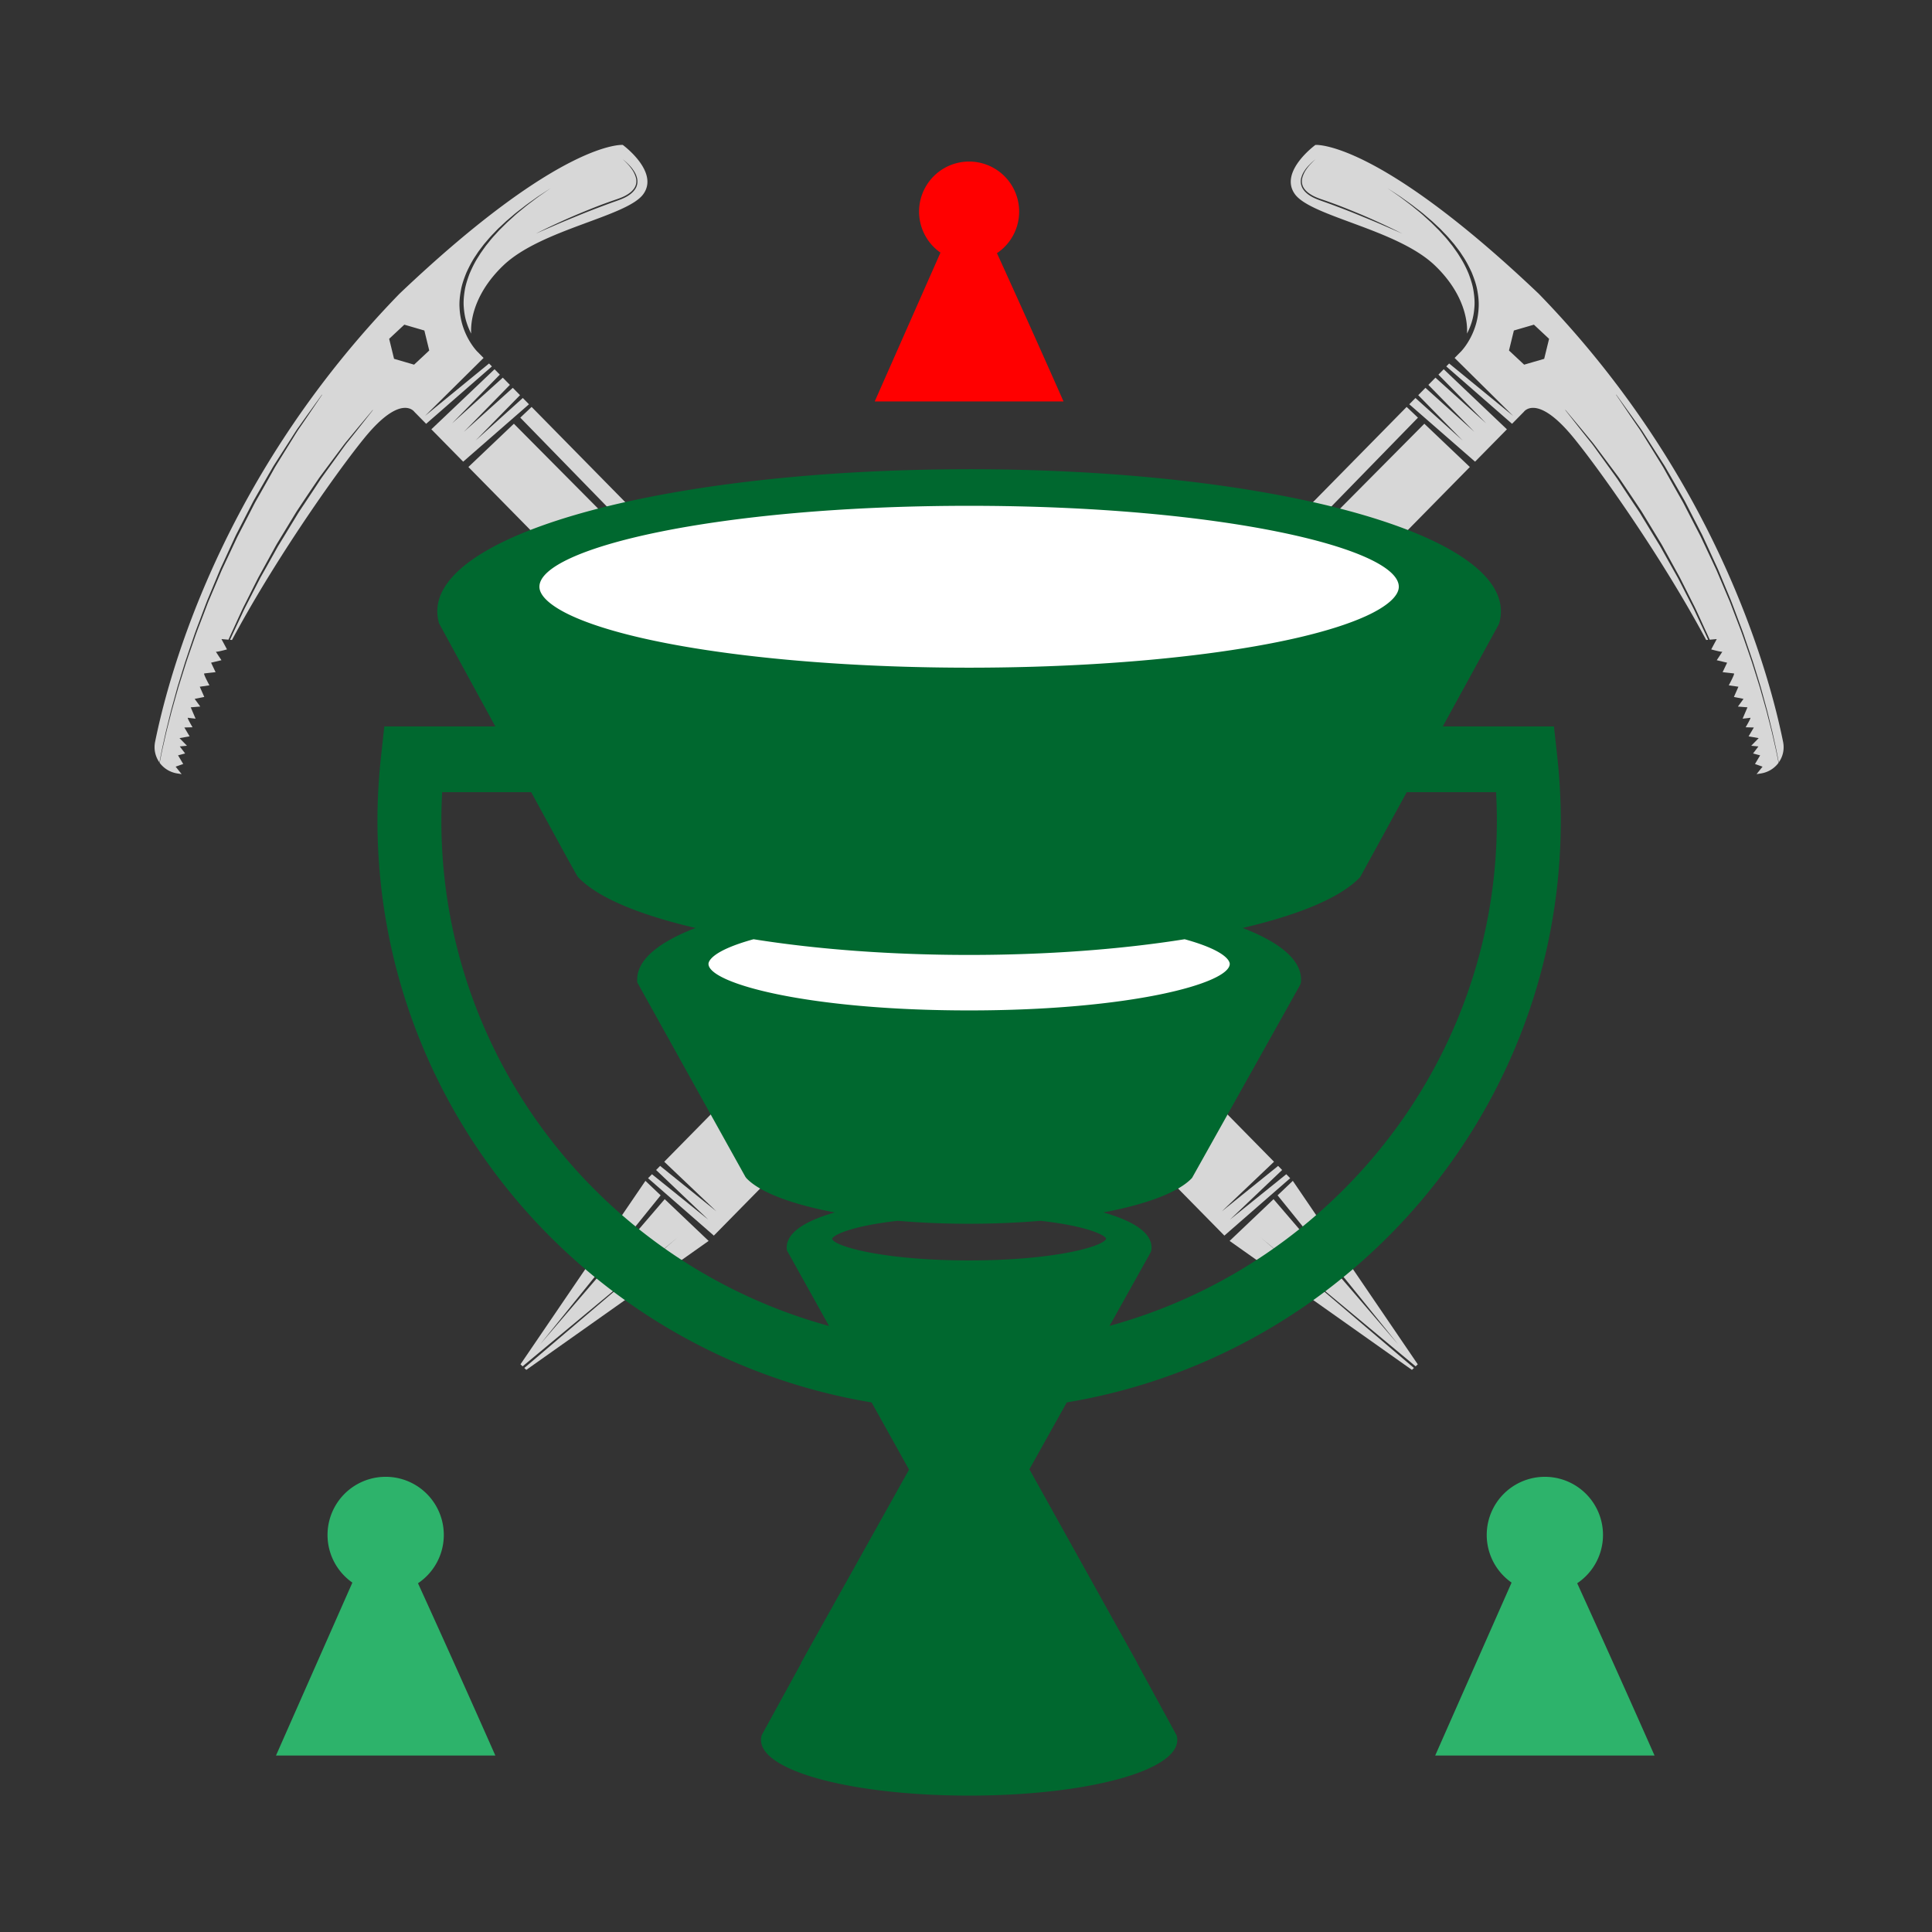
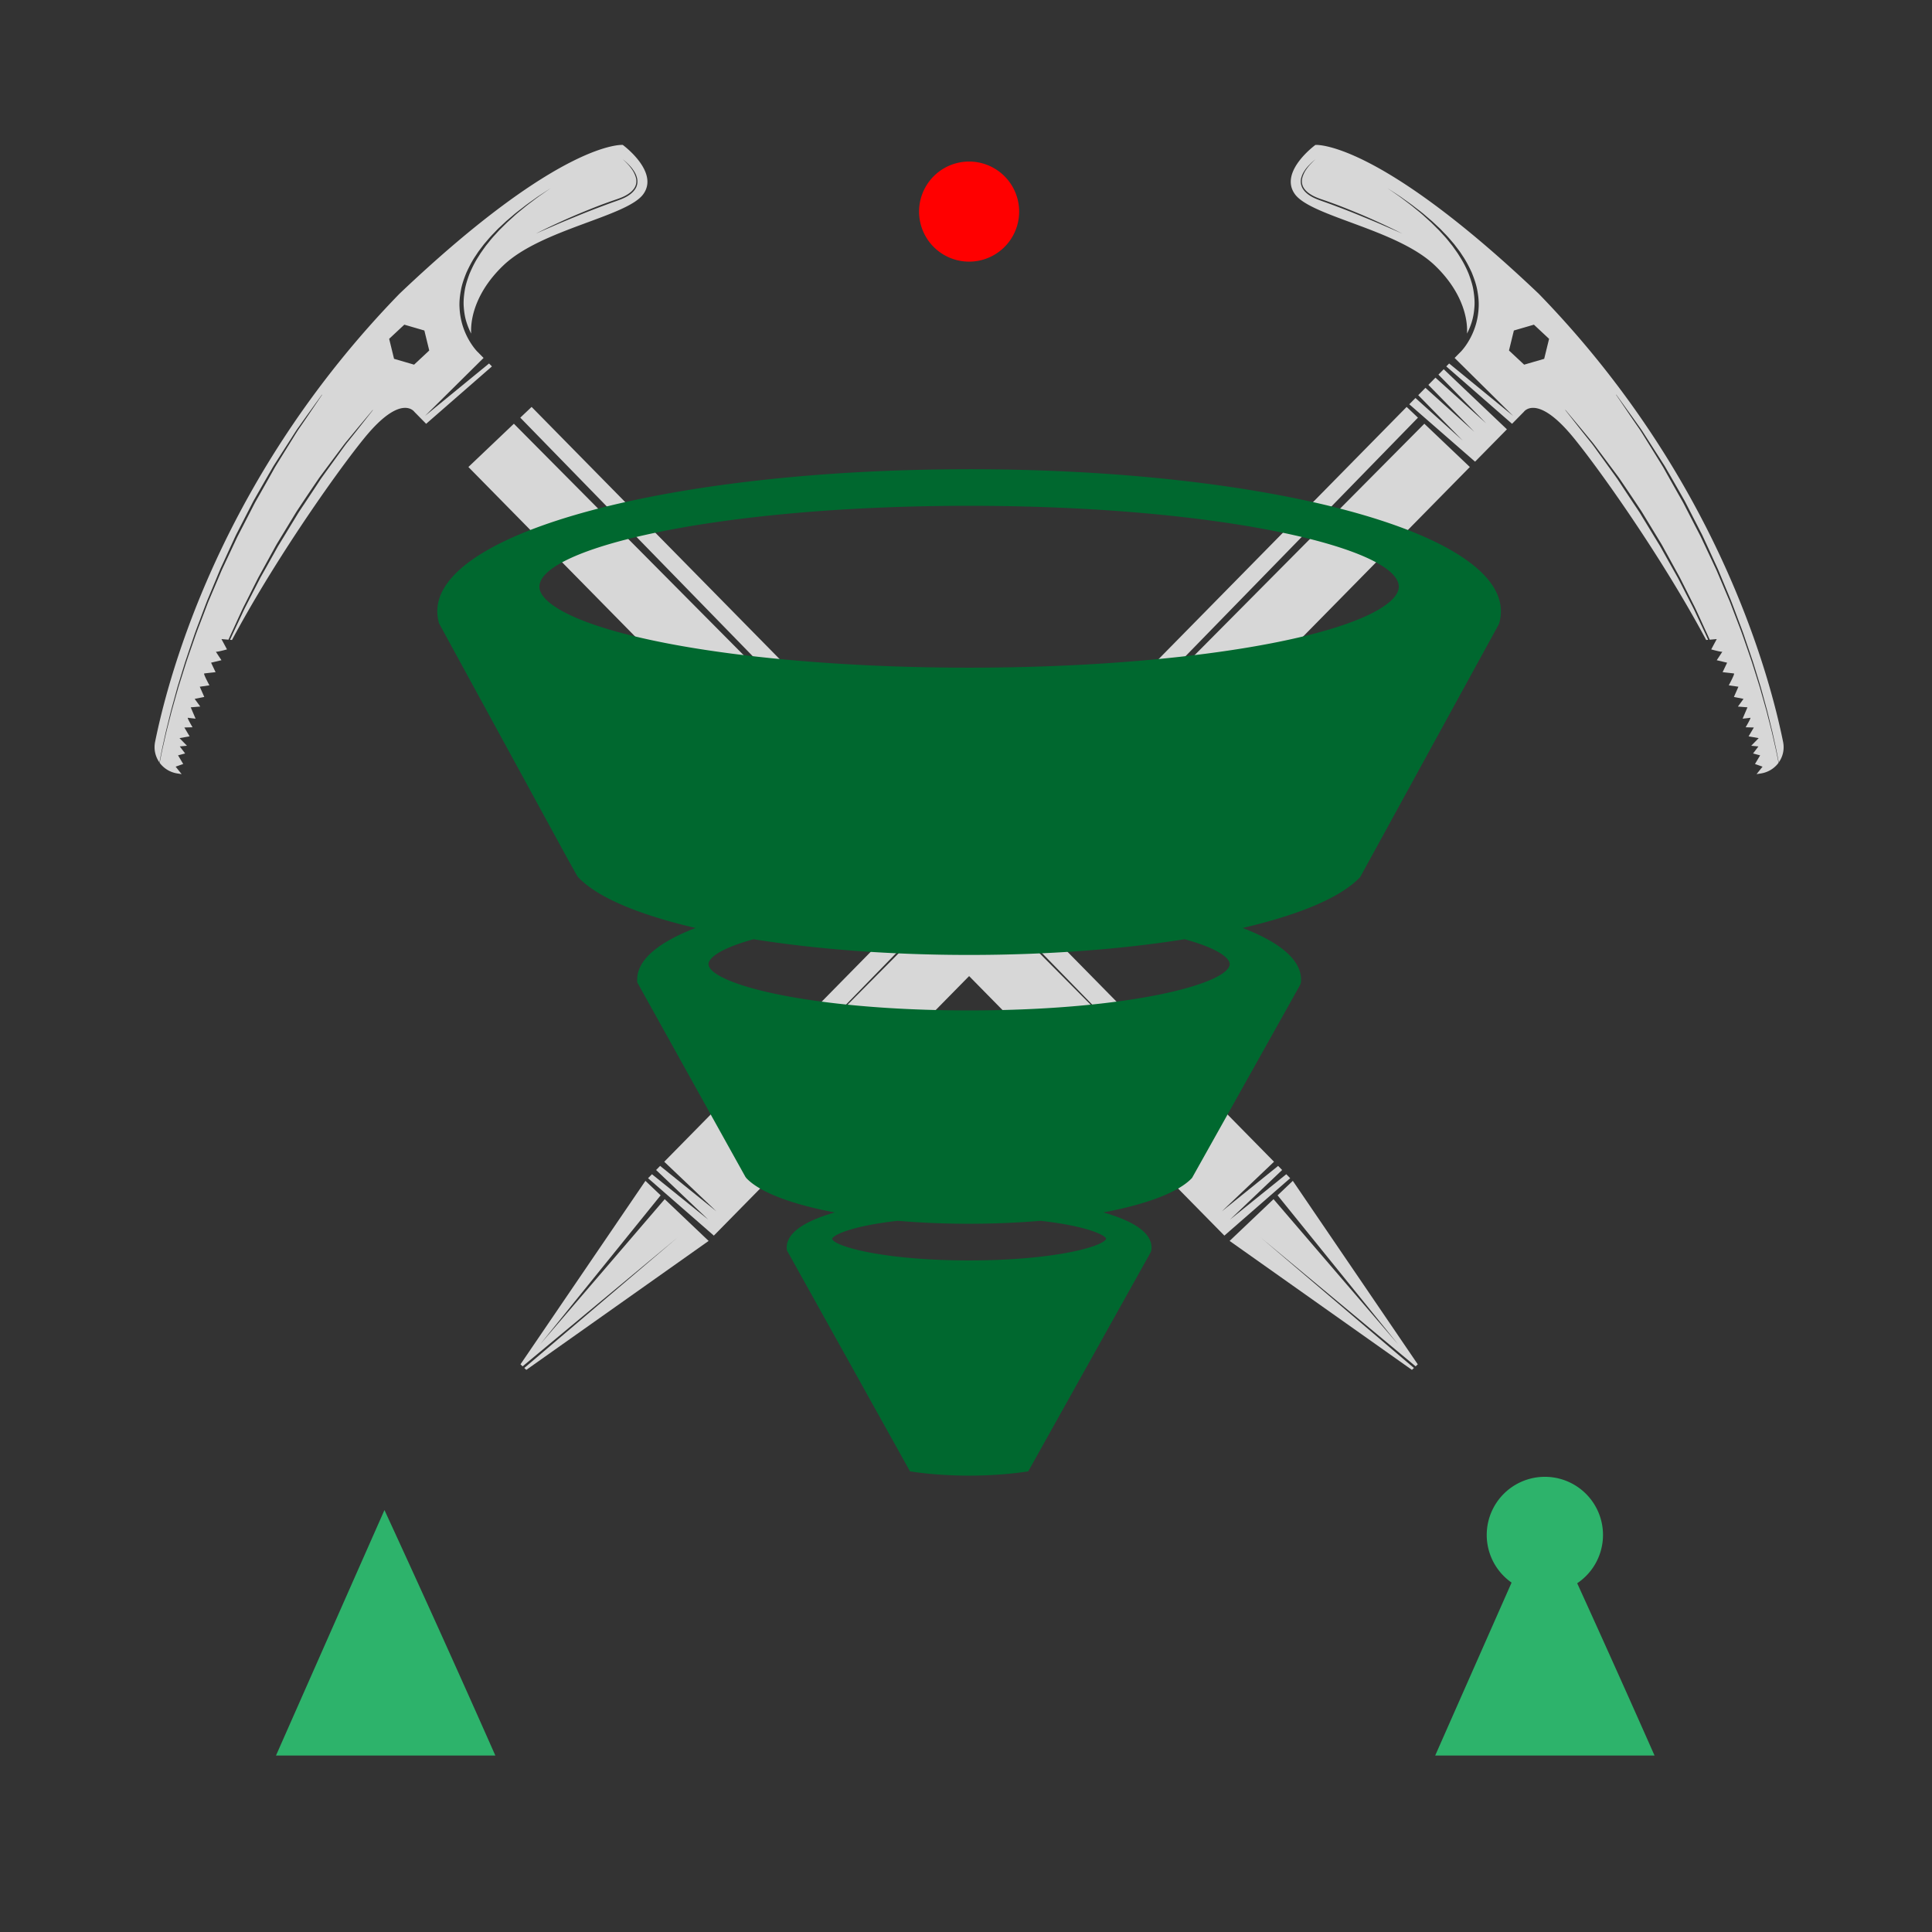
<svg xmlns="http://www.w3.org/2000/svg" width="200" height="200" fill="none">
  <rect width="100%" height="100%" fill="#333333" stroke="none" />
  <path fill="#2DB36B" d="M159.799 156.321c-3.747 8.468-7.486 16.939-11.228 25.41h22.706a1787.23 1787.23 0 0 0-11.478-25.41Z" />
  <path fill="#2DB36B" d="M159.924 164.915a6.018 6.018 0 1 0 0-12.036 6.018 6.018 0 0 0 0 12.036ZM39.799 156.321c-3.747 8.468-7.486 16.939-11.228 25.41h22.706a1781.652 1781.652 0 0 0-11.478-25.41Z" />
-   <path fill="#2DB36B" d="M39.924 164.915a6.018 6.018 0 1 0 0-12.037 6.018 6.018 0 0 0 0 12.037Z" />
-   <path fill="red" d="M100.215 19.686c-3.225 7.288-6.442 14.58-9.663 21.871h19.544a1523.24 1523.24 0 0 0-9.881-21.87Z" />
  <path fill="red" d="M100.322 27.084a5.18 5.18 0 1 0 0-10.36 5.18 5.18 0 0 0 0 10.36Z" />
  <path fill="#D7D7D7" d="M134.052 20.105c1.694 2.322 10.541 3.623 14.467 7.356 2.661 2.533 3.451 5.244 3.344 7.073.179-.343.349-.738.49-1.196.143-.452.233-.96.274-1.5.05-.542.005-1.118-.086-1.708-.085-.592-.282-1.184-.501-1.776a10.991 10.991 0 0 0-.877-1.712l-.258-.412-.281-.398-.282-.394-.304-.377c-.2-.254-.403-.497-.62-.726-.215-.232-.416-.471-.64-.68-.216-.218-.432-.43-.643-.64-.22-.197-.434-.391-.645-.582-.411-.39-.843-.71-1.218-1.027-.384-.31-.754-.575-1.072-.821-.318-.246-.609-.437-.847-.604l-.743-.518s.276.183.759.496c.239.16.538.342.862.581.325.236.704.492 1.094.792.387.311.828.617 1.251.994l.664.566.666.623c.234.206.438.444.664.67.225.228.438.467.647.718l.318.372.299.392.298.396.273.414c.375.55.675 1.143.95 1.736.243.606.464 1.218.573 1.834.115.614.175 1.225.141 1.801a7.565 7.565 0 0 1-.25 1.61 7.511 7.511 0 0 1-1.021 2.223c-.334.49-.594.747-.594.747h-.003l-.62.626 6.058 5.997-6.624-5.422-.299.3 6.811 5.943 1.22-1.239s1.261-1.823 4.753 2.21c2.221 2.568 9.204 12.214 14.124 21.408l.203-.02c-.249-.562-.521-1.126-.784-1.694-.146-.308-.289-.614-.434-.925a20.33 20.33 0 0 0-.449-.928c-.313-.61-.626-1.224-.939-1.84l-.471-.919c-.164-.306-.334-.602-.503-.901l-1.003-1.791c-.167-.296-.323-.596-.502-.883-.176-.285-.349-.571-.525-.857-.346-.57-.686-1.13-1.023-1.68-.171-.276-.332-.553-.501-.821-.177-.267-.349-.528-.526-.786l-1.01-1.523c-.164-.25-.322-.492-.482-.733-.077-.12-.16-.239-.236-.361-.084-.115-.163-.229-.246-.344l-.946-1.311c-.303-.422-.595-.822-.872-1.206s-.532-.752-.804-1.072c-.526-.657-.985-1.232-1.357-1.71l-1.177-1.495.018-.014 1.223 1.46c.388.465.86 1.033 1.395 1.685.277.32.537.685.822 1.063l.893 1.194.969 1.3c.084.111.168.226.251.342l.242.354c.164.24.326.482.494.73.334.493.675 1 1.02 1.519l.525.79c.172.267.334.544.504.822l1.026 1.686c.175.285.345.569.523.86.173.289.328.592.495.887.329.596.657 1.198.991 1.803.165.303.334.602.497.909l.466.923.931 1.85c.16.305.299.618.444.929.144.311.286.621.427.93.265.59.542 1.167.798 1.749l.726-.066-.573 1.069s1.079.302 1.146.234c.067-.07-.575.886-.575.886l1.075.256-.466.982s1.06.114 1.175.136c.115.023-.538 1.227-.538 1.227l.999.144-.466 1.058.994.2-.579.795.987.079-.502 1.175s.683-.069.798-.095c.115-.022-.483.984-.483.984l.848.024-.544.917 1.046.183-.774.79.745.07-.554.728.733.196-.535.893.784.278-.621.773.441-.069a2.804 2.804 0 0 0 1.837-1.105c-.045-.227-.093-.457-.145-.713-.07-.357-.149-.74-.246-1.148l-.297-1.302c-.114-.458-.238-.934-.367-1.437-.065-.25-.127-.506-.194-.765-.074-.258-.146-.522-.222-.788-.15-.535-.31-1.09-.47-1.66a481.79 481.79 0 0 0-.827-2.634l-.312-.909-.645-1.858c-.222-.626-.473-1.25-.712-1.885a125.9 125.9 0 0 1-.365-.953c-.12-.32-.24-.64-.38-.955-.27-.632-.537-1.266-.805-1.9l-.403-.95c-.139-.312-.289-.622-.433-.932l-.872-1.856c-.148-.304-.284-.616-.437-.913-.153-.298-.308-.597-.463-.892l-.9-1.75c-.15-.288-.291-.574-.444-.85l-.468-.822c-.306-.543-.605-1.073-.896-1.586-.144-.258-.289-.512-.428-.765l-.21-.375c-.074-.12-.148-.24-.22-.36-.296-.475-.578-.932-.85-1.371l-.785-1.263c-.249-.402-.478-.784-.724-1.128-.48-.692-.895-1.3-1.232-1.803-.678-1.003-1.068-1.576-1.068-1.576l.017-.014s.408.561 1.113 1.545c.356.489.785 1.089 1.271 1.775.253.34.486.723.742 1.119l.803 1.254a325.406 325.406 0 0 1 1.1 1.72c.072.124.144.246.215.374.143.249.294.502.44.762.296.516.601 1.046.908 1.586.157.27.31.545.468.82.152.283.295.568.443.855.294.577.597 1.163.901 1.754.15.297.303.595.458.892.151.302.284.613.43.92.284.617.571 1.243.855 1.867.143.315.292.623.428.94l.396.956c.267.639.53 1.275.795 1.908.134.315.254.638.375.957.12.318.241.64.359.958.234.638.485 1.263.702 1.89.212.63.423 1.253.635 1.866.102.308.203.61.306.91.095.304.186.604.279.9l.533 1.744.456 1.664.217.793.189.767c.122.5.239.982.353 1.44.1.46.198.894.287 1.307.095.41.167.795.236 1.151.046.243.091.465.131.682.423-.596.605-1.35.45-2.122-1.483-7.322-7.026-27.598-25.294-46.392-16.79-15.966-23.122-15.41-23.122-15.41s-3.809 2.781-2.118 5.102Zm22.664 14.109 2.075-.604 1.569 1.466-.506 2.07-2.075.603-1.569-1.466.506-2.07Zm-21.021-17.309c.296-.282.485-.415.485-.415s-.182.147-.461.44a5.088 5.088 0 0 0-.463.562 2.911 2.911 0 0 0-.416.827c-.102.322-.103.704.075 1.044.176.34.503.611.869.826.372.22.792.367 1.229.515.437.148.875.308 1.314.47.874.331 1.741.686 2.55 1.021a70.502 70.502 0 0 1 4.285 1.989l-.587-.26-1.553-.674c-.64-.279-1.397-.588-2.206-.92a78.417 78.417 0 0 0-2.553-1 54.125 54.125 0 0 0-1.307-.478c-.43-.154-.869-.307-1.253-.539-.382-.225-.719-.526-.905-.9a1.48 1.48 0 0 1-.056-1.125c.105-.34.289-.612.456-.836.179-.225.352-.402.497-.544v-.003ZM55.914 139.168l12.896-15.031 4.547 4.323-18.875 13.349-.208-.196 15.855-13.5L54.1 141.444l-.22-.21 12.934-18.993 1.576 1.5-12.476 15.427ZM73.322 126.256l-5.402-5.137.415-.425 5.829 4.706-5.402-5.137 76.853-78.139 1.171 1.112-68.37 70.164 69.032-69.535 4.709 4.479-78.26 79.566-6.811-5.943.406-.411 5.83 4.7Z" />
  <path fill="#D7D7D7" d="m152.699 47.792-6.811-5.942.64-.649 4.889 4.404-4.602-4.698.747-.759 5.061 4.556-4.76-4.862.735-.747 5.259 4.737s-3.74-3.821-4.952-5.051l.548-.558 6.542 6.22-3.296 3.349ZM64.476 15.002s-6.332-.555-23.127 15.411C23.08 49.207 17.537 69.483 16.054 76.805c-.154.771.03 1.526.451 2.122l.13-.682c.071-.356.142-.741.236-1.15.09-.412.188-.847.288-1.308l.353-1.44c.061-.248.123-.506.189-.767.07-.26.14-.523.216-.793l.456-1.664c.174-.568.353-1.15.534-1.745.093-.295.184-.595.278-.9.104-.299.207-.603.307-.91.21-.614.421-1.235.634-1.864.217-.628.468-1.253.702-1.89.117-.318.238-.64.36-.96.12-.318.24-.64.375-.956.265-.633.528-1.27.795-1.908l.395-.956c.135-.315.284-.625.429-.94.284-.624.573-1.25.855-1.866.146-.308.279-.618.43-.92.153-.298.308-.597.458-.893.304-.592.607-1.179.901-1.754.15-.288.29-.574.442-.855.159-.275.313-.55.468-.82.308-.54.61-1.07.909-1.586.148-.26.297-.513.44-.762.07-.128.143-.25.215-.374.074-.12.151-.24.225-.356.302-.473.592-.927.874-1.364.28-.437.55-.855.804-1.254.256-.396.488-.78.741-1.119.487-.686.916-1.286 1.272-1.775.705-.984 1.113-1.545 1.113-1.545l.017.014-1.068 1.576c-.34.502-.752 1.11-1.232 1.803-.246.344-.475.726-.724 1.128l-.785 1.263c-.272.439-.554.896-.85 1.371-.074.12-.148.24-.22.36l-.21.375c-.138.253-.284.507-.428.765l-.897 1.587c-.156.27-.31.545-.468.82-.153.279-.294.565-.444.852l-.9 1.75c-.154.294-.307.593-.462.89-.155.298-.29.611-.437.914l-.872 1.856c-.145.312-.294.62-.434.933l-.402.95c-.269.634-.537 1.27-.806 1.899-.139.313-.26.635-.38.955-.12.32-.242.636-.364.953-.24.636-.49 1.26-.713 1.885-.216.628-.433 1.248-.645 1.858-.107.305-.208.61-.311.909l-.284.898-.544 1.735c-.161.572-.32 1.126-.47 1.66-.075.266-.147.53-.221.789-.067.258-.13.514-.195.765-.129.502-.253.98-.366 1.437-.105.457-.203.893-.298 1.302-.096.406-.175.79-.246 1.148-.05.256-.098.486-.144.713a2.803 2.803 0 0 0 1.837 1.105l.44.069-.62-.773.784-.278-.535-.893.733-.196-.554-.728.745-.07-.774-.79 1.046-.183-.544-.917.848-.024s-.599-1.006-.483-.984c.117.026.798.095.798.095l-.503-1.175.988-.08-.58-.794.995-.2-.467-1.058 1-.144s-.654-1.204-.538-1.227c.115-.022 1.175-.136 1.175-.136l-.467-.982 1.075-.256s-.64-.955-.574-.886c.067.068 1.146-.234 1.146-.234l-.573-1.069.726.066c.254-.582.533-1.16.798-1.748.141-.31.282-.62.427-.931.144-.311.284-.624.444-.929.31-.612.62-1.232.93-1.85l.466-.923c.164-.306.333-.606.498-.909l.99-1.803c.168-.295.324-.598.496-.887.177-.291.348-.575.523-.86.346-.57.69-1.133 1.025-1.686.17-.276.332-.553.505-.823.177-.267.352-.528.524-.79a321.22 321.22 0 0 1 1.757-2.602c.084-.116.167-.231.251-.343.334-.449.659-.882.968-1.299l.893-1.194c.288-.378.547-.745.823-1.063.536-.652 1.006-1.22 1.395-1.684l1.223-1.46.017.013s-.426.544-1.176 1.495c-.372.478-.831 1.055-1.358 1.71-.272.322-.526.688-.803 1.072l-.872 1.206c-.303.421-.62.855-.947 1.31-.084.116-.163.23-.246.345-.077.12-.16.24-.235.361-.16.24-.317.484-.482.733-.329.496-.666 1.001-1.01 1.523-.177.258-.35.52-.526.786-.169.268-.33.545-.5.82-.338.551-.679 1.112-1.025 1.681l-.524.857c-.18.287-.336.587-.503.883l-1.003 1.79c-.168.3-.34.597-.502.902l-.471.919c-.314.614-.625 1.228-.94 1.84-.16.305-.304.616-.449.928-.144.311-.287.617-.433.925-.265.57-.535 1.132-.785 1.695l.203.019c4.92-9.194 11.904-18.84 14.125-21.409 3.492-4.032 4.753-2.209 4.753-2.209l1.22 1.24 6.81-5.943-.299-.301-6.623 5.422 6.057-5.997-.619-.628h-.003s-.262-.254-.594-.745a7.502 7.502 0 0 1-1.022-2.222 7.572 7.572 0 0 1-.25-1.61c-.034-.577.027-1.188.142-1.802.106-.616.33-1.23.573-1.834.275-.593.576-1.187.95-1.736l.273-.414.297-.396.3-.392.318-.372c.208-.25.422-.488.647-.717.225-.23.432-.465.664-.671.227-.212.45-.418.666-.623.227-.193.445-.382.664-.566.423-.377.865-.683 1.25-.994.391-.301.77-.556 1.095-.792.323-.239.623-.421.862-.581l.758-.496-.743.518c-.236.167-.528.36-.846.604-.319.244-.688.51-1.072.82-.375.319-.809.639-1.218 1.028-.212.19-.425.385-.645.583-.212.21-.427.421-.644.638-.223.212-.425.45-.64.681-.216.23-.42.473-.619.726l-.304.377-.283.394-.28.398-.258.412c-.351.544-.63 1.13-.878 1.712-.218.592-.416 1.186-.5 1.776-.093.59-.136 1.166-.086 1.708.041.542.13 1.05.273 1.5.142.456.312.853.49 1.196-.106-1.829.684-4.54 3.345-7.073 3.926-3.733 12.77-5.034 14.467-7.356 1.691-2.32-2.118-5.103-2.118-5.103h.005Zm-20.04 21.281-1.57 1.466-2.074-.604-.506-2.07 1.569-1.465 2.075.604.505 2.07ZM65.447 17.45c.167.225.353.495.456.836.112.33.13.752-.057 1.125-.185.373-.523.676-.904.9-.384.234-.823.385-1.253.538-.435.152-.869.315-1.307.479a79.51 79.51 0 0 0-2.553.999c-.81.332-1.566.642-2.206.92l-1.554.675-.586.26s.829-.432 2.099-1.019a71.47 71.47 0 0 1 2.186-.97c.807-.336 1.674-.69 2.55-1.022.439-.162.879-.322 1.314-.47.437-.148.857-.294 1.229-.514.366-.215.693-.487.868-.826.18-.339.178-.723.076-1.044a2.914 2.914 0 0 0-.416-.828 5.293 5.293 0 0 0-.463-.56c-.279-.293-.461-.441-.461-.441s.19.133.485.415c.143.14.318.318.497.543v.004ZM132.256 123.741l1.576-1.5 12.934 18.993-.221.21-16.028-13.331 15.855 13.5-.209.196-18.874-13.349 4.547-4.323 12.896 15.031-12.476-15.427ZM133.154 121.556l.406.411-6.813 5.943-78.258-79.566 4.708-4.479L122.23 113.4l-68.37-70.164 1.172-1.111 76.853 78.138-5.404 5.137 5.831-4.706.414.425-5.402 5.137 5.831-4.7Z" />
-   <path fill="#D7D7D7" d="m44.652 44.442 6.543-6.219.547.558c-1.211 1.23-4.951 5.05-4.951 5.05l5.259-4.736.734.747c-1.367 1.392-4.76 4.862-4.76 4.862l5.061-4.556.747.759-4.602 4.698 4.89-4.404.64.649-6.812 5.942-3.294-3.35h-.002Z" />
-   <path fill="#fff" d="M77.037 51.14c-.413 0-11.27 2.612-11.27 2.612l-14.293 4.81.961 9.483s17.125 5.974 17.53 6.386c.407.41 51.876 2.272 52.289 2.272.412 0 17.179-6.322 18.003-7.008.824-.687 8.108-7.835 8.108-8.246v-3.436l-15.942-4.948-27.489-1.923H77.035l.002-.002ZM80.474 93.333l-9.347 6.185 3.71 7.697 16.632 8.384 33.533-10.034 5.962-6.735-11.047-5.497-16.08-4.81-23.363 4.81Z" />
  <path fill="#00682F" d="M100.322 48.575c-30.87 0-55.052 6.46-55.052 14.707 0 .417.062.838.182 1.253l13.25 24.268 1.046 1.87.092.124c2.36 2.492 7.557 4.19 12.164 5.267-3.957 1.521-6.045 3.35-6.045 5.347 0 .102.005.202.017.301L77.16 121.82l.087.121c1.353 1.459 4.635 2.714 9.174 3.569-2.677.766-4.984 1.924-4.984 3.648 0 .094.01.187.025.282l12.742 22.874.302.045c1.77.26 3.782.397 5.817.397s4.048-.137 5.818-.397l.303-.045 12.671-22.669.07-.207c.016-.093.026-.187.026-.282 0-1.724-2.307-2.882-4.984-3.647 4.537-.855 7.821-2.111 9.173-3.57l11.195-19.993.075-.24c.011-.099.016-.197.016-.296 0-1.998-2.089-3.826-6.046-5.347 4.608-1.077 9.805-2.775 12.165-5.268l14.334-26.138.052-.124c.121-.414.182-.836.182-1.252 0-8.248-24.181-14.708-55.052-14.708l.002.002Zm0 81.904c-8.908 0-13.971-1.468-14.186-2.235.101-.37 1.897-1.312 6.788-1.866a88.15 88.15 0 0 0 7.398.304c2.534 0 5.022-.103 7.398-.304 4.891.554 6.687 1.496 6.788 1.846-.215.786-5.278 2.255-14.186 2.255Zm44.482-69.74c0 .964-1.22 2.048-3.432 3.053-7.129 3.236-23.242 5.326-41.05 5.326-17.808 0-33.92-2.09-41.05-5.326-2.213-1.005-3.432-2.089-3.432-3.052 0-3.964 18.268-8.379 44.482-8.379 26.213 0 44.482 4.417 44.482 8.379Zm-17.501 39.043c0 2.011-10.264 4.816-26.981 4.816-16.717 0-26.98-2.805-26.98-4.816 0-.213.233-1.33 4.668-2.553 6.658 1.063 14.367 1.626 22.312 1.626s15.654-.563 22.312-1.626c4.435 1.223 4.669 2.34 4.669 2.553Z" />
-   <path fill="#00682F" d="M100.324 146.008c-33.773 0-61.25-27.392-61.25-61.064 0-2.184.128-4.447.38-6.726l.331-3.02h121.079l.332 3.02c.251 2.274.377 4.538.377 6.727 0 33.669-27.476 61.063-61.249 61.063Zm-54.55-64.005a53.285 53.285 0 0 0-.084 2.942c0 29.919 24.508 54.259 54.634 54.259 30.125 0 54.632-24.34 54.632-54.26 0-.965-.027-1.949-.084-2.941H45.774ZM121.797 179.634l-4.077-7.47h.019l-11.275-20.243-.303-.045c-1.77-.26-3.782-.397-5.817-.397s-4.048.137-5.818.397l-.303.045-11.313 20.243h.032l-4.07 7.42-.02.049a1.712 1.712 0 0 0-.073.49c0 3.227 9.464 5.756 21.546 5.756 12.083 0 21.546-2.527 21.546-5.756 0-.164-.024-.329-.072-.49l-.002.001Z" />
</svg>